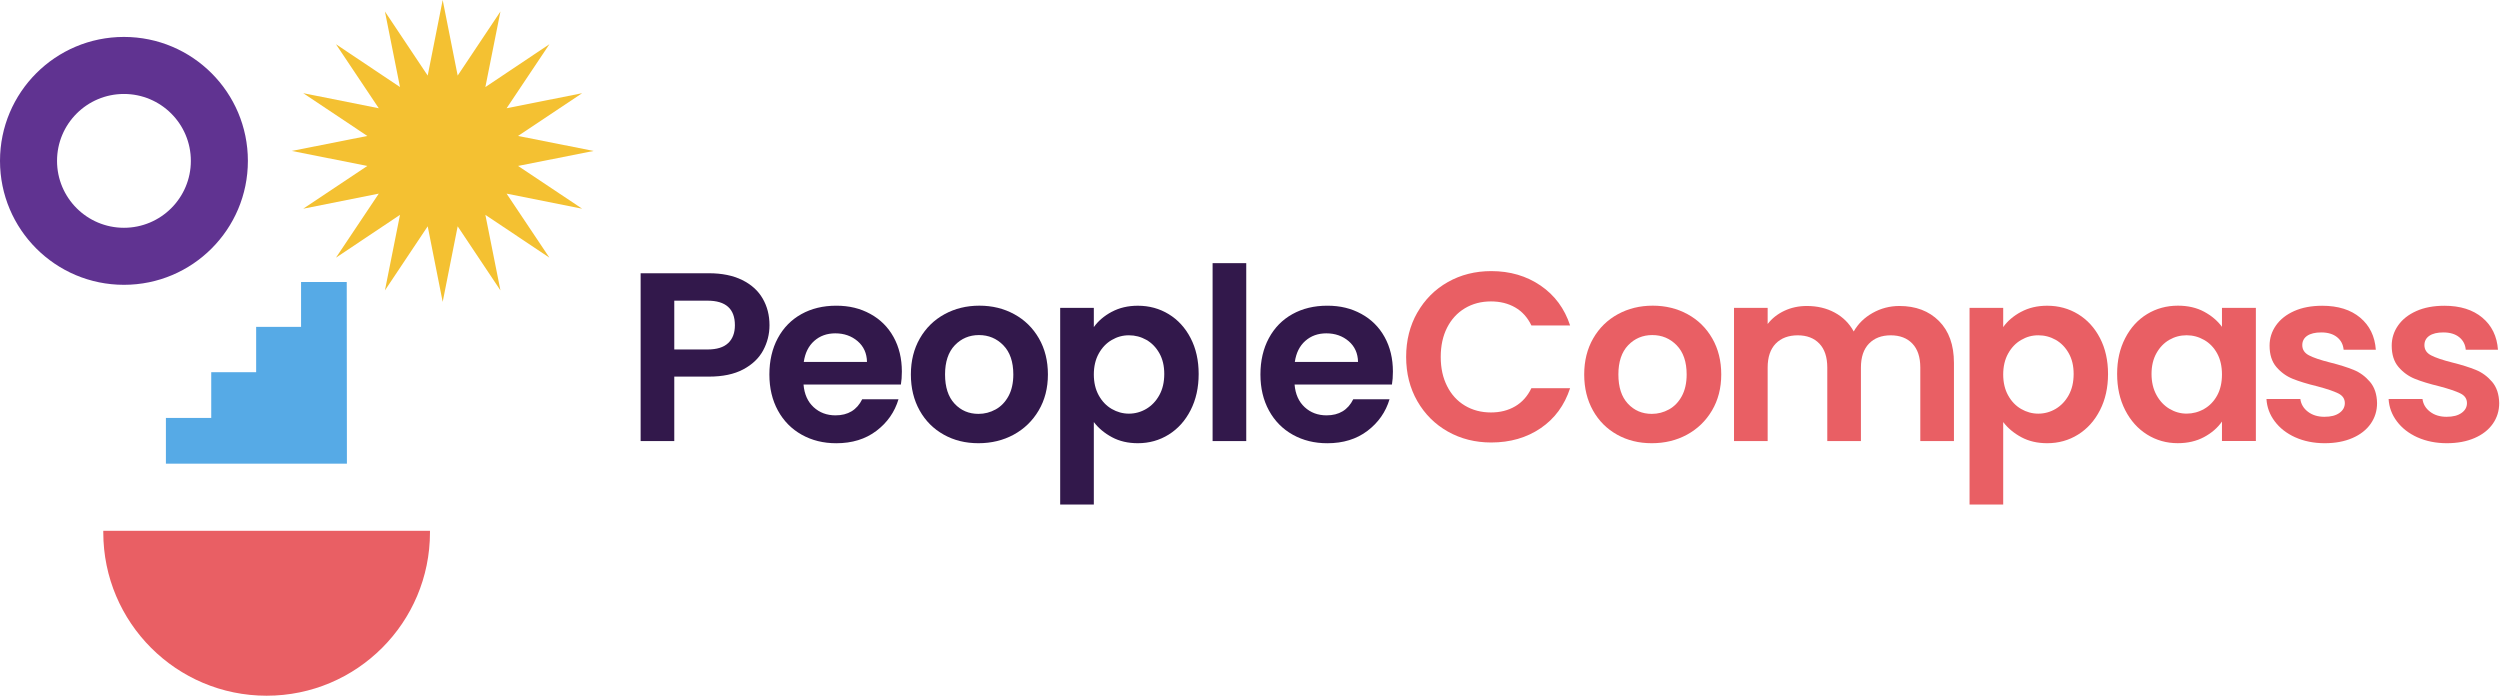
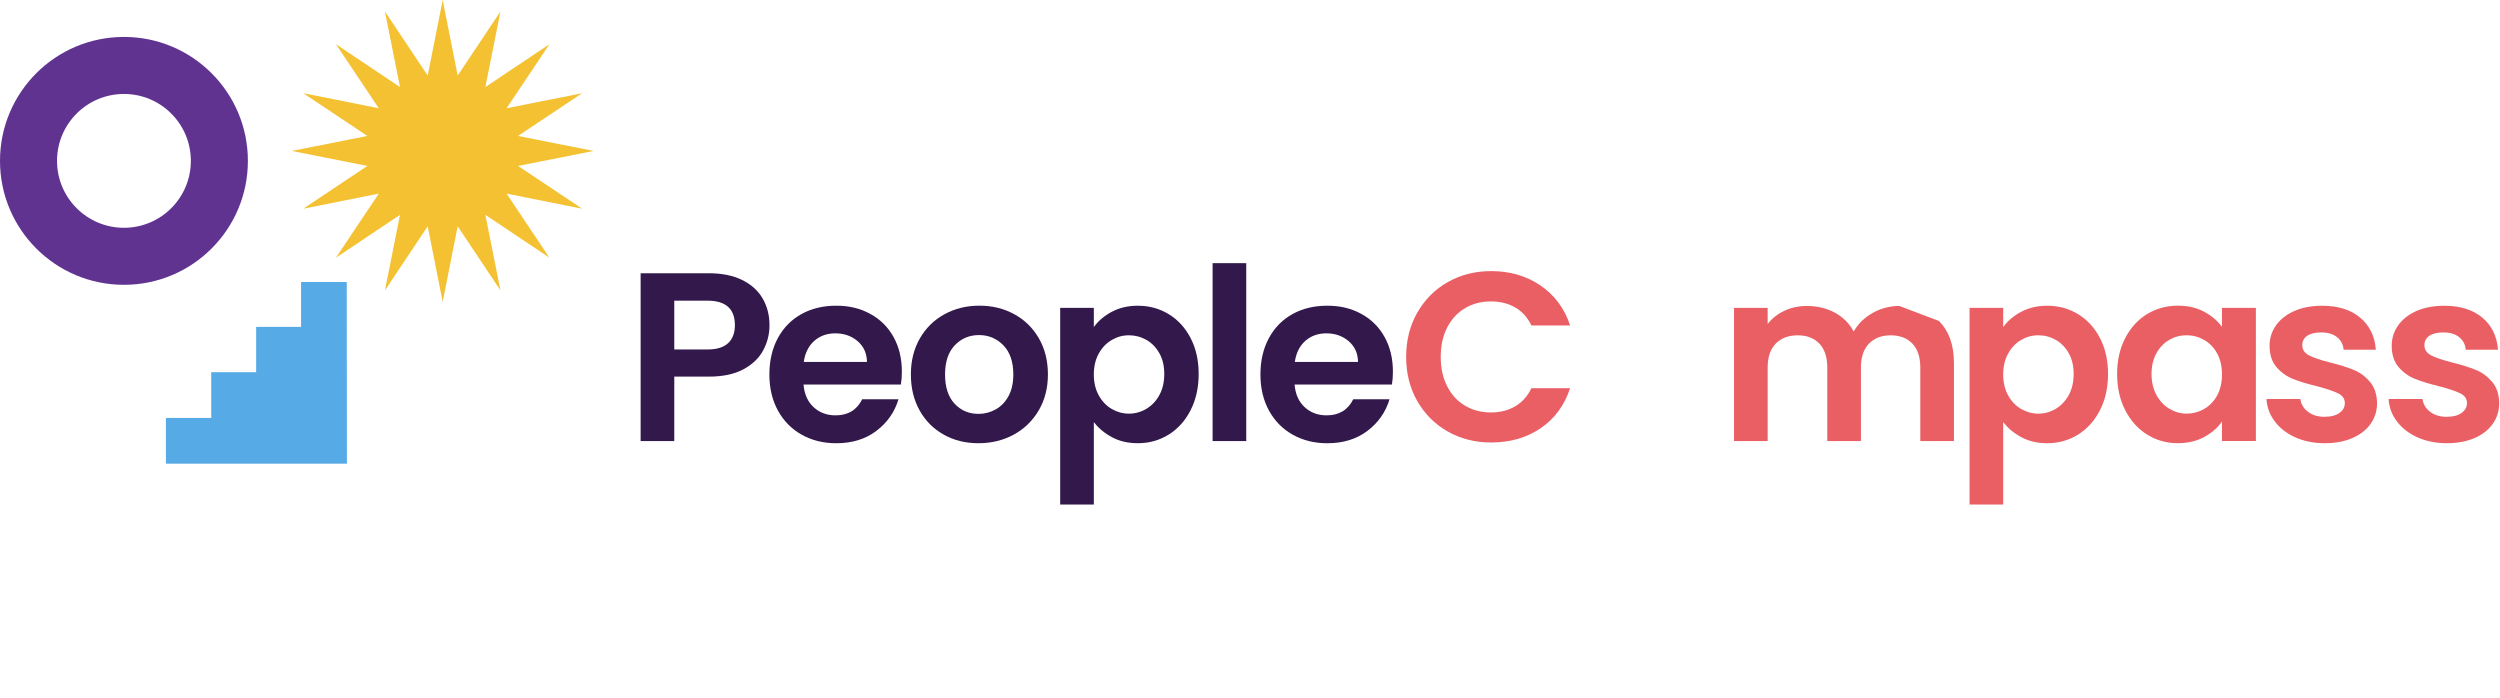
<svg xmlns="http://www.w3.org/2000/svg" class="animate-people-compass" width="899" height="251" viewBox="0 0 899 251" fill="none">
  <g class="animate-people-compass__text">
    <path d="M274.43 126.01C272.9 128.83 270.51 131.11 267.25 132.84C263.99 134.57 259.89 135.43 254.93 135.43H242.47V158.6H230.37V98.26H254.93C259.6 98.26 263.58 99.07 266.86 100.68C270.15 102.29 272.61 104.51 274.25 107.34C275.89 110.16 276.71 113.36 276.71 116.94C276.71 120.17 275.95 123.19 274.42 126.02L274.43 126.01ZM261.85 123.38C263.46 121.85 264.27 119.71 264.27 116.94C264.27 111.06 260.99 108.12 254.41 108.12H242.47V125.67H254.41C257.75 125.67 260.23 124.91 261.84 123.38H261.85Z" fill="#32184B" />
    <path d="M323.96 138.29H288.95C289.24 141.75 290.45 144.46 292.58 146.42C294.71 148.38 297.33 149.36 300.45 149.36C304.95 149.36 308.14 147.43 310.05 143.57H323.1C321.72 148.18 319.07 151.97 315.15 154.94C311.23 157.91 306.42 159.39 300.71 159.39C296.1 159.39 291.96 158.37 288.3 156.32C284.64 154.27 281.79 151.38 279.74 147.63C277.69 143.88 276.67 139.56 276.67 134.66C276.67 129.76 277.68 125.35 279.7 121.61C281.72 117.86 284.54 114.98 288.17 112.96C291.8 110.94 295.98 109.93 300.71 109.93C305.44 109.93 309.34 110.91 312.94 112.87C316.54 114.83 319.34 117.61 321.33 121.21C323.32 124.81 324.31 128.95 324.31 133.62C324.31 135.35 324.19 136.91 323.96 138.29ZM311.77 130.16C311.71 127.05 310.59 124.56 308.4 122.68C306.21 120.81 303.53 119.87 300.36 119.87C297.36 119.87 294.84 120.78 292.8 122.59C290.75 124.41 289.5 126.93 289.04 130.15H311.78L311.77 130.16Z" fill="#32184B" />
    <path d="M339.4 156.31C335.71 154.26 332.81 151.37 330.71 147.62C328.61 143.87 327.55 139.55 327.55 134.65C327.55 129.75 328.63 125.43 330.79 121.68C332.95 117.93 335.9 115.04 339.65 112.99C343.4 110.94 347.57 109.92 352.19 109.92C356.81 109.92 360.98 110.94 364.73 112.99C368.48 115.04 371.43 117.93 373.59 121.68C375.75 125.43 376.83 129.75 376.83 134.65C376.83 139.55 375.72 143.87 373.5 147.62C371.28 151.37 368.28 154.26 364.51 156.31C360.73 158.36 356.51 159.38 351.84 159.38C347.17 159.38 343.08 158.36 339.39 156.31H339.4ZM358.03 147.24C359.96 146.17 361.5 144.57 362.66 142.44C363.81 140.31 364.39 137.71 364.39 134.66C364.39 130.11 363.19 126.61 360.8 124.16C358.41 121.71 355.48 120.49 352.03 120.49C348.58 120.49 345.68 121.72 343.34 124.16C341.01 126.61 339.84 130.11 339.84 134.66C339.84 139.21 340.98 142.72 343.26 145.16C345.54 147.61 348.4 148.83 351.86 148.83C354.05 148.83 356.11 148.3 358.04 147.23L358.03 147.24Z" fill="#32184B" />
    <path d="M399.78 112.14C402.52 110.67 405.64 109.94 409.16 109.94C413.25 109.94 416.95 110.95 420.27 112.97C423.58 114.99 426.21 117.85 428.14 121.57C430.07 125.29 431.04 129.6 431.04 134.49C431.04 139.38 430.07 143.73 428.14 147.5C426.21 151.28 423.59 154.2 420.27 156.27C416.95 158.34 413.25 159.38 409.16 159.38C405.64 159.38 402.55 158.66 399.87 157.22C397.19 155.78 395.01 153.96 393.34 151.77V181.42H381.24V110.7H393.34V117.62C394.9 115.43 397.04 113.6 399.78 112.13V112.14ZM416.9 127.01C415.72 124.91 414.16 123.31 412.23 122.21C410.3 121.12 408.21 120.57 405.96 120.57C403.71 120.57 401.71 121.13 399.78 122.26C397.85 123.38 396.29 125.01 395.11 127.14C393.93 129.27 393.34 131.78 393.34 134.66C393.34 137.54 393.93 140.05 395.11 142.18C396.29 144.31 397.85 145.94 399.78 147.06C401.71 148.18 403.77 148.75 405.96 148.75C408.15 148.75 410.3 148.17 412.23 147.02C414.16 145.87 415.72 144.23 416.9 142.09C418.08 139.96 418.67 137.42 418.67 134.48C418.67 131.54 418.08 129.11 416.9 127V127.01Z" fill="#32184B" />
    <path d="M448.15 94.63V158.61H436.05V94.63H448.15Z" fill="#32184B" />
    <path d="M500.54 138.29H465.53C465.82 141.75 467.03 144.46 469.16 146.42C471.29 148.38 473.91 149.36 477.03 149.36C481.53 149.36 484.72 147.43 486.63 143.57H499.68C498.3 148.18 495.64 151.97 491.73 154.94C487.81 157.91 483 159.39 477.29 159.39C472.68 159.39 468.54 158.37 464.88 156.32C461.22 154.27 458.37 151.38 456.32 147.63C454.27 143.88 453.25 139.56 453.25 134.66C453.25 129.76 454.26 125.35 456.28 121.61C458.3 117.86 461.12 114.98 464.75 112.96C468.38 110.94 472.56 109.93 477.29 109.93C482.02 109.93 485.92 110.91 489.52 112.87C493.12 114.83 495.92 117.61 497.91 121.21C499.9 124.81 500.89 128.95 500.89 133.62C500.89 135.35 500.77 136.91 500.54 138.29ZM488.35 130.16C488.29 127.05 487.17 124.56 484.98 122.68C482.79 120.81 480.11 119.87 476.94 119.87C473.94 119.87 471.42 120.78 469.38 122.59C467.33 124.41 466.08 126.93 465.62 130.15H488.36L488.35 130.16Z" fill="#32184B" />
    <path d="M509.68 112.4C512.36 107.7 516.02 104.04 520.66 101.42C525.3 98.8 530.5 97.49 536.26 97.49C543 97.49 548.91 99.22 553.98 102.68C559.05 106.14 562.6 110.92 564.61 117.03H550.69C549.31 114.15 547.36 111.99 544.85 110.55C542.34 109.11 539.45 108.39 536.16 108.39C532.64 108.39 529.52 109.21 526.78 110.85C524.04 112.49 521.91 114.81 520.38 117.81C518.85 120.81 518.09 124.32 518.09 128.36C518.09 132.4 518.85 135.84 520.38 138.86C521.91 141.89 524.04 144.22 526.78 145.86C529.52 147.5 532.64 148.32 536.16 148.32C539.45 148.32 542.34 147.59 544.85 146.12C547.36 144.65 549.3 142.48 550.69 139.59H564.61C562.59 145.76 559.06 150.56 554.02 153.98C548.98 157.41 543.05 159.12 536.25 159.12C530.49 159.12 525.28 157.81 520.65 155.19C516.01 152.57 512.35 148.92 509.67 144.25C506.99 139.58 505.65 134.28 505.65 128.34C505.65 122.4 506.99 117.09 509.67 112.39L509.68 112.4Z" fill="#E95F64" />
-     <path d="M581.53 156.31C577.84 154.26 574.94 151.37 572.84 147.62C570.74 143.87 569.68 139.55 569.68 134.65C569.68 129.75 570.76 125.43 572.92 121.68C575.08 117.93 578.03 115.04 581.78 112.99C585.53 110.94 589.7 109.92 594.32 109.92C598.94 109.92 603.11 110.94 606.86 112.99C610.61 115.04 613.56 117.93 615.72 121.68C617.88 125.43 618.96 129.75 618.96 134.65C618.96 139.55 617.85 143.87 615.63 147.62C613.41 151.37 610.41 154.26 606.64 156.31C602.86 158.36 598.64 159.38 593.97 159.38C589.3 159.38 585.21 158.36 581.52 156.31H581.53ZM600.16 147.24C602.09 146.17 603.63 144.57 604.79 142.44C605.94 140.31 606.52 137.71 606.52 134.66C606.52 130.11 605.32 126.61 602.93 124.16C600.54 121.71 597.61 120.49 594.16 120.49C590.71 120.49 587.81 121.72 585.47 124.16C583.14 126.61 581.97 130.11 581.97 134.66C581.97 139.21 583.11 142.72 585.39 145.16C587.67 147.61 590.53 148.83 593.99 148.83C596.18 148.83 598.24 148.3 600.17 147.23L600.16 147.24Z" fill="#E95F64" />
-     <path d="M697.24 115.42C700.84 119.02 702.64 124.05 702.64 130.51V158.61H690.54V132.16C690.54 128.41 689.59 125.55 687.69 123.56C685.79 121.57 683.19 120.58 679.91 120.58C676.63 120.58 674.02 121.57 672.09 123.56C670.16 125.55 669.19 128.42 669.19 132.16V158.61H657.09V132.16C657.09 128.41 656.14 125.55 654.24 123.56C652.34 121.57 649.74 120.58 646.46 120.58C643.18 120.58 640.48 121.57 638.55 123.56C636.62 125.55 635.65 128.42 635.65 132.16V158.61H623.55V110.72H635.65V116.51C637.21 114.49 639.21 112.91 641.66 111.76C644.11 110.61 646.8 110.03 649.74 110.03C653.49 110.03 656.83 110.82 659.77 112.41C662.71 114 664.99 116.26 666.6 119.2C668.16 116.43 670.42 114.22 673.39 112.54C676.36 110.87 679.57 110.03 683.03 110.03C688.91 110.03 693.65 111.83 697.25 115.43L697.24 115.42Z" fill="#E95F64" />
+     <path d="M697.24 115.42C700.84 119.02 702.64 124.05 702.64 130.51V158.61H690.54V132.16C690.54 128.41 689.59 125.55 687.69 123.56C685.79 121.57 683.19 120.58 679.91 120.58C676.63 120.58 674.02 121.57 672.09 123.56C670.16 125.55 669.19 128.42 669.19 132.16V158.61H657.09V132.16C657.09 128.41 656.14 125.55 654.24 123.56C652.34 121.57 649.74 120.58 646.46 120.58C643.18 120.58 640.48 121.57 638.55 123.56C636.62 125.55 635.65 128.42 635.65 132.16V158.61H623.55V110.72H635.65V116.51C637.21 114.49 639.21 112.91 641.66 111.76C644.11 110.61 646.8 110.03 649.74 110.03C653.49 110.03 656.83 110.82 659.77 112.41C662.71 114 664.99 116.26 666.6 119.2C668.16 116.43 670.42 114.22 673.39 112.54C676.36 110.87 679.57 110.03 683.03 110.03L697.24 115.42Z" fill="#E95F64" />
    <path d="M726.79 112.14C729.53 110.67 732.65 109.94 736.17 109.94C740.26 109.94 743.96 110.95 747.28 112.97C750.59 114.99 753.22 117.85 755.15 121.57C757.08 125.29 758.05 129.6 758.05 134.49C758.05 139.38 757.08 143.73 755.15 147.5C753.22 151.28 750.6 154.2 747.28 156.27C743.97 158.34 740.26 159.38 736.17 159.38C732.65 159.38 729.56 158.66 726.88 157.22C724.2 155.78 722.02 153.96 720.35 151.77V181.42H708.25V110.7H720.35V117.62C721.91 115.43 724.05 113.6 726.79 112.13V112.14ZM743.91 127.01C742.73 124.91 741.17 123.31 739.24 122.21C737.31 121.12 735.22 120.57 732.97 120.57C730.72 120.57 728.72 121.13 726.79 122.26C724.86 123.38 723.3 125.01 722.12 127.14C720.94 129.27 720.35 131.78 720.35 134.66C720.35 137.54 720.94 140.05 722.12 142.18C723.3 144.31 724.86 145.94 726.79 147.06C728.72 148.18 730.78 148.75 732.97 148.75C735.16 148.75 737.31 148.17 739.24 147.02C741.17 145.87 742.73 144.23 743.91 142.09C745.09 139.96 745.68 137.42 745.68 134.48C745.68 131.54 745.09 129.11 743.91 127V127.01Z" fill="#E95F64" />
    <path d="M764.22 121.6C766.15 117.85 768.77 114.97 772.09 112.95C775.4 110.93 779.11 109.92 783.2 109.92C786.77 109.92 789.9 110.64 792.58 112.08C795.26 113.52 797.41 115.34 799.02 117.53V110.7H811.21V158.59H799.02V151.59C797.46 153.84 795.32 155.7 792.58 157.17C789.84 158.64 786.69 159.37 783.11 159.37C779.07 159.37 775.4 158.33 772.09 156.26C768.78 154.19 766.15 151.26 764.22 147.49C762.29 143.72 761.32 139.38 761.32 134.48C761.32 129.58 762.28 125.35 764.22 121.6ZM797.29 127.09C796.14 124.99 794.58 123.37 792.62 122.25C790.66 121.13 788.56 120.56 786.31 120.56C784.06 120.56 781.99 121.11 780.09 122.2C778.19 123.3 776.65 124.89 775.46 127C774.28 129.1 773.69 131.6 773.69 134.48C773.69 137.36 774.28 139.88 775.46 142.04C776.64 144.2 778.2 145.86 780.13 147.01C782.06 148.16 784.12 148.74 786.31 148.74C788.5 148.74 790.66 148.18 792.62 147.05C794.58 145.93 796.13 144.31 797.29 142.21C798.44 140.11 799.02 137.58 799.02 134.65C799.02 131.72 798.44 129.19 797.29 127.09Z" fill="#E95F64" />
    <path d="M825.39 157.27C822.28 155.86 819.81 153.94 818 151.52C816.18 149.1 815.19 146.42 815.02 143.48H827.21C827.44 145.33 828.35 146.85 829.93 148.06C831.51 149.27 833.49 149.88 835.85 149.88C838.21 149.88 839.96 149.42 841.25 148.5C842.55 147.58 843.2 146.4 843.2 144.96C843.2 143.4 842.41 142.24 840.82 141.46C839.23 140.68 836.71 139.83 833.26 138.91C829.69 138.05 826.76 137.15 824.48 136.23C822.2 135.31 820.24 133.9 818.6 131.99C816.96 130.09 816.14 127.52 816.14 124.3C816.14 121.65 816.9 119.23 818.43 117.04C819.96 114.85 822.15 113.12 825 111.85C827.85 110.58 831.21 109.95 835.07 109.95C840.78 109.95 845.33 111.38 848.73 114.23C852.13 117.08 854 120.93 854.35 125.77H842.77C842.6 123.87 841.8 122.36 840.39 121.23C838.98 120.11 837.09 119.54 834.73 119.54C832.54 119.54 830.85 119.94 829.67 120.75C828.49 121.56 827.9 122.68 827.9 124.12C827.9 125.73 828.71 126.96 830.32 127.79C831.93 128.63 834.44 129.48 837.84 130.34C841.3 131.2 844.15 132.1 846.4 133.02C848.65 133.94 850.59 135.37 852.24 137.3C853.88 139.23 854.73 141.78 854.79 144.95C854.79 147.72 854.03 150.2 852.5 152.38C850.97 154.57 848.78 156.29 845.93 157.52C843.08 158.76 839.75 159.38 835.94 159.38C832.13 159.38 828.51 158.67 825.39 157.26V157.27Z" fill="#E95F64" />
    <path d="M869.31 157.27C866.2 155.86 863.73 153.94 861.92 151.52C860.1 149.1 859.11 146.42 858.94 143.48H871.13C871.36 145.33 872.27 146.85 873.85 148.06C875.43 149.27 877.41 149.88 879.77 149.88C882.13 149.88 883.88 149.42 885.17 148.5C886.47 147.58 887.12 146.4 887.12 144.96C887.12 143.4 886.33 142.24 884.74 141.46C883.15 140.68 880.63 139.83 877.18 138.91C873.61 138.05 870.68 137.15 868.4 136.23C866.12 135.31 864.16 133.9 862.52 131.99C860.88 130.09 860.06 127.52 860.06 124.3C860.06 121.65 860.82 119.23 862.35 117.04C863.88 114.85 866.07 113.12 868.92 111.85C871.77 110.58 875.13 109.95 878.99 109.95C884.7 109.95 889.25 111.38 892.65 114.23C896.05 117.08 897.92 120.93 898.27 125.77H886.69C886.52 123.87 885.72 122.36 884.31 121.23C882.9 120.11 881.01 119.54 878.65 119.54C876.46 119.54 874.77 119.94 873.59 120.75C872.41 121.56 871.82 122.68 871.82 124.12C871.82 125.73 872.63 126.96 874.24 127.79C875.85 128.63 878.36 129.48 881.76 130.34C885.22 131.2 888.07 132.1 890.32 133.02C892.57 133.94 894.51 135.37 896.16 137.3C897.8 139.23 898.65 141.78 898.71 144.95C898.71 147.72 897.95 150.2 896.42 152.38C894.89 154.57 892.7 156.29 889.85 157.52C887 158.76 883.67 159.38 879.86 159.38C876.05 159.38 872.43 158.67 869.31 157.26V157.27Z" fill="#E95F64" />
  </g>
-   <path class="animate-people-compass__moon" d="M37.14 190.88C37.14 191.07 37.14 191.25 37.14 191.44C37.14 223.88 63.44 250.18 95.88 250.18C128.32 250.18 154.62 223.88 154.62 191.44C154.62 191.25 154.62 191.07 154.62 190.88H37.14Z" fill="#E95F64" />
  <path class="animate-people-compass__stairs" d="M124.7 101.4H108.26V117.55H92.11V133.85H75.96V150.29H59.66V166.73H124.75L124.69 101.4H124.7Z" fill="#56AAE6" />
  <path class="animate-people-compass__circle" d="M44.57 13.28C19.95 13.28 0 33.23 0 57.85C0 82.47 19.95 102.42 44.57 102.42C69.19 102.42 89.14 82.47 89.14 57.85C89.14 33.23 69.18 13.28 44.57 13.28ZM44.57 81.91C31.28 81.91 20.51 71.14 20.51 57.85C20.51 44.56 31.28 33.79 44.57 33.79C57.86 33.79 68.63 44.56 68.63 57.85C68.63 71.14 57.86 81.91 44.57 81.91Z" fill="#603391" />
  <path class="animate-people-compass__star" d="M159.19 0L164.58 27.18L179.96 4.13L174.54 31.31L197.57 15.9L182.17 38.93L209.34 33.51L186.29 48.89L213.47 54.28L186.29 59.67L209.34 75.05L182.17 69.63L197.57 92.66L174.54 77.26L179.96 104.43L164.58 81.38L159.19 108.56L153.8 81.38L138.42 104.43L143.84 77.26L120.81 92.66L136.21 69.63L109.04 75.05L132.09 59.67L104.91 54.28L132.09 48.89L109.04 33.51L136.21 38.93L120.81 15.9L143.84 31.31L138.42 4.13L153.8 27.18L159.19 0Z" fill="#F4C132" />
</svg>